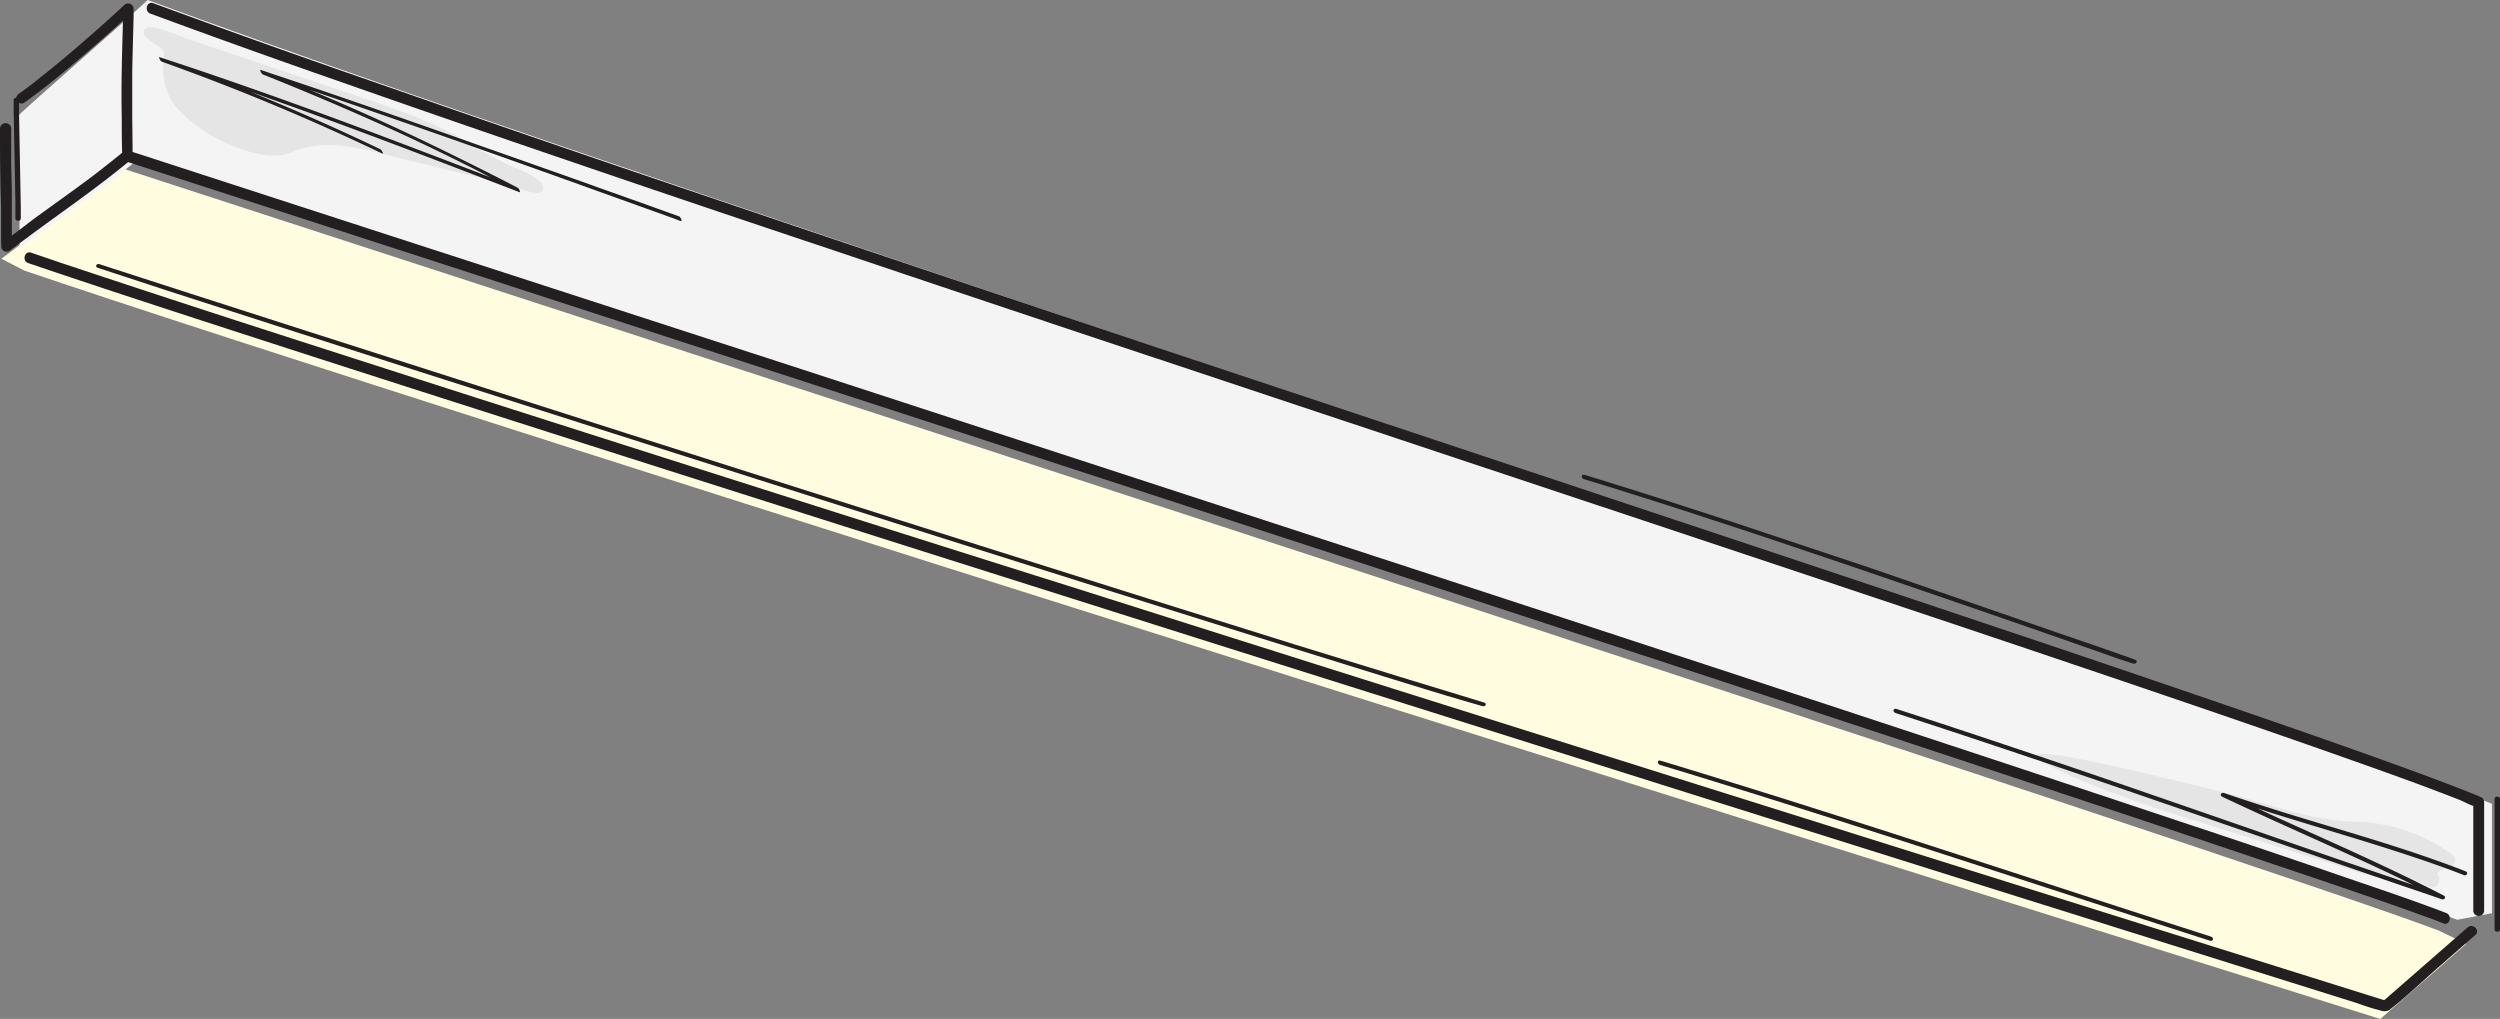
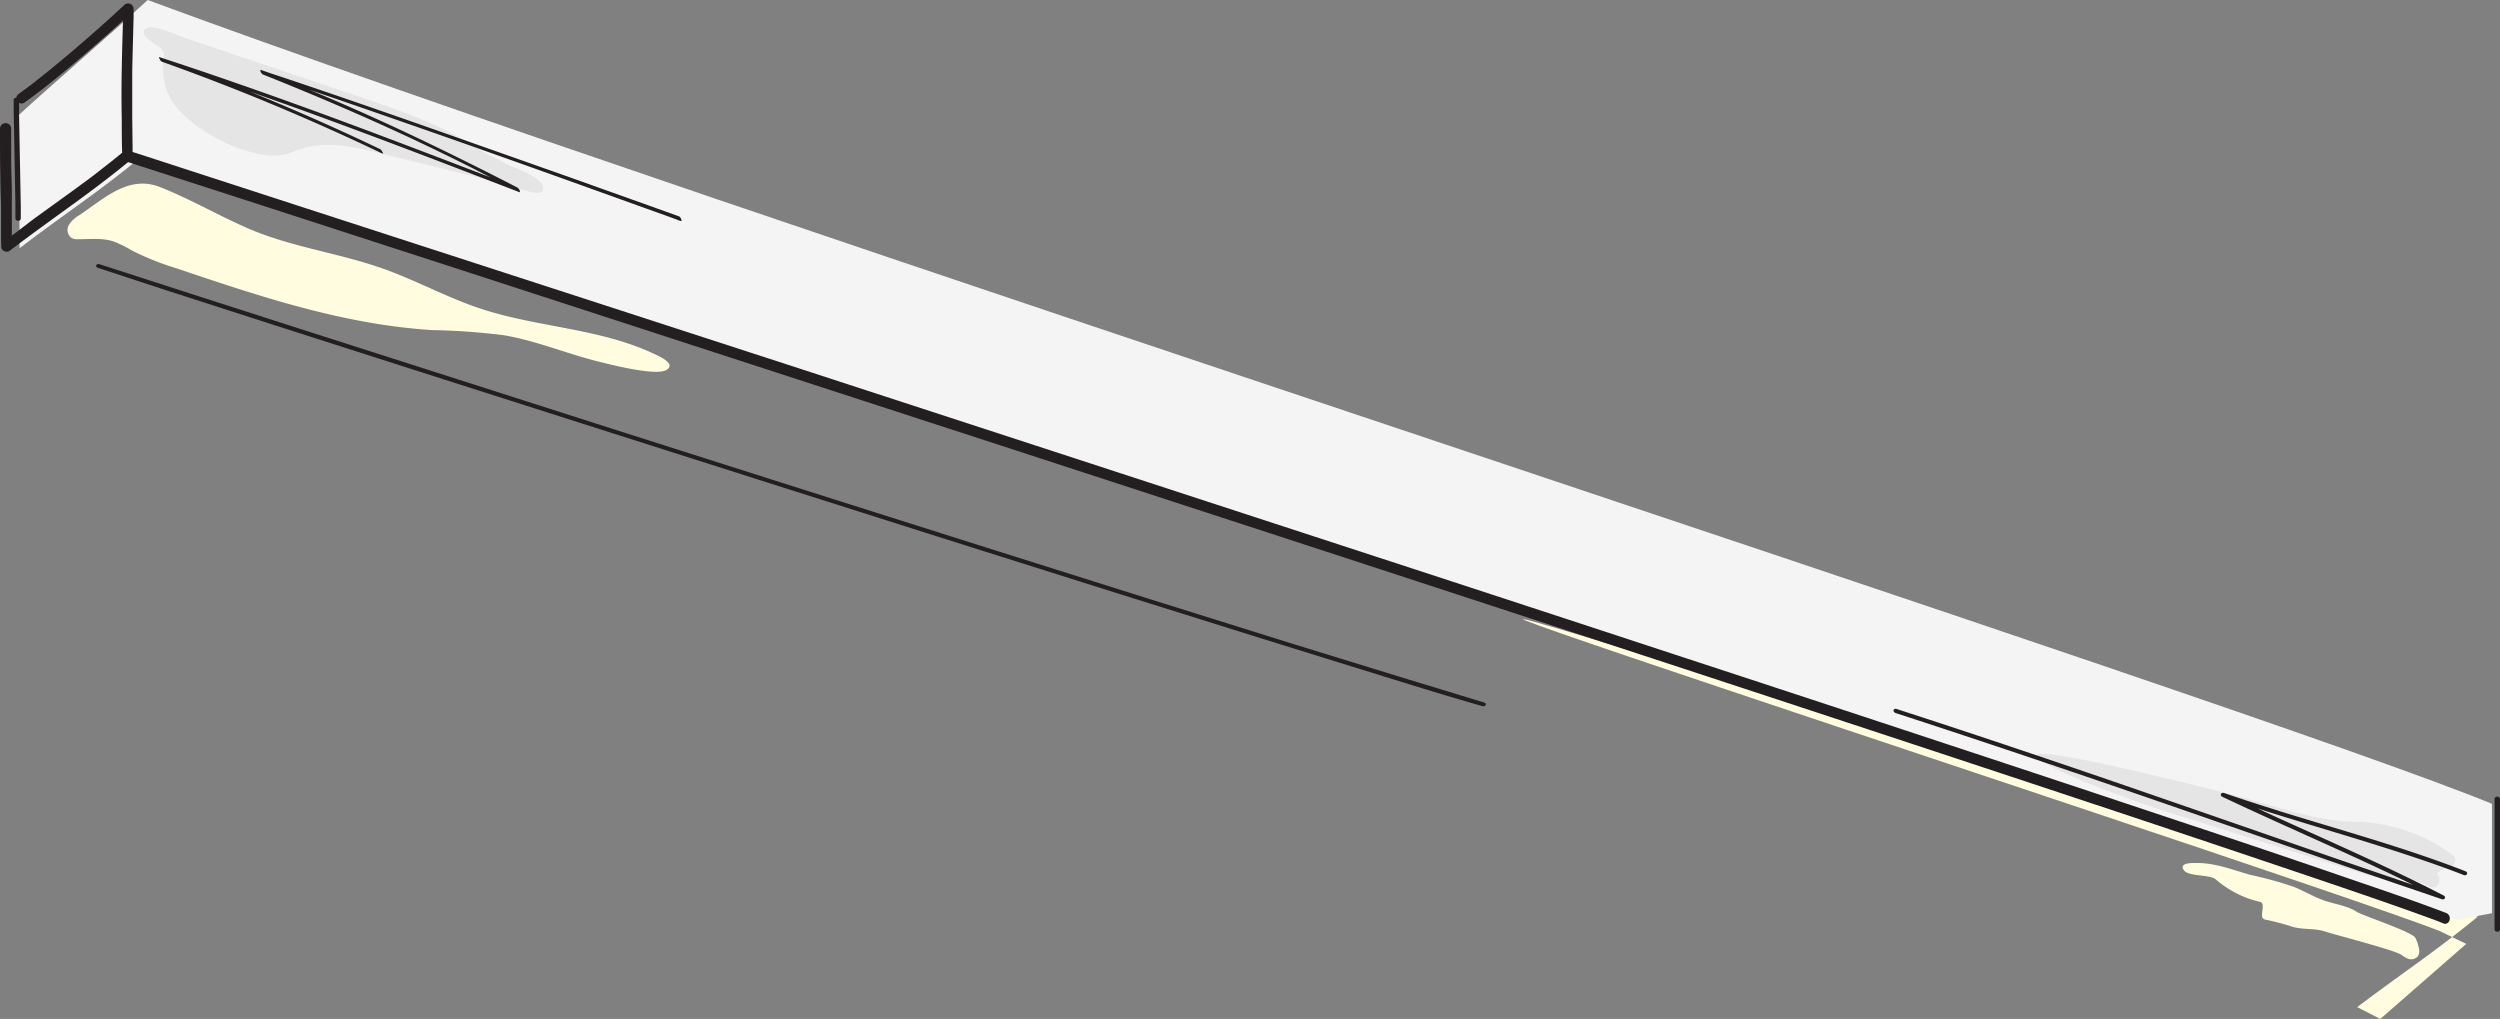
<svg xmlns="http://www.w3.org/2000/svg" viewBox="0 0 422 172">
  <rect x="0" y="0" width="422" height="172" fill="#808080" stroke="none" />
  <defs>
    <style>.cls-1{isolation:isolate;}.cls-2{fill:#fffcdf;}.cls-3{fill:#f4f4f4;}.cls-4{mix-blend-mode:multiply;}.cls-5{fill:#e5e5e5;}.cls-6{fill:#231f20;}</style>
  </defs>
  <g class="cls-1">
    <g id="Layer_1" data-name="Layer 1">
-       <path class="cls-2" d="M416.3,159.33,401.79,172S70,68.15,4.13,45.68l-3.9-2c7.94-6,12.7-9,20.37-15.27C75.28,46.23,381.76,145.59,411.72,157.11Z" />
+       <path class="cls-2" d="M416.3,159.33,401.79,172l-3.9-2c7.94-6,12.7-9,20.37-15.27C75.28,46.23,381.76,145.59,411.72,157.11Z" />
      <path class="cls-3" d="M23.67,26.62C78.36,44.39,384.84,143.75,414.79,155.26l5.85-1.11V135.69h0C381,119.32,118.07,34.49,24.93,0,20.26,4.35,8.17,14.8,3.11,19.47c0,11.88.2,10.54.2,22.42,7.93-6.06,12.7-9,20.36-15.27" />
      <g class="cls-4">
        <path class="cls-5" d="M80,24.72c-5.78-3.83-12.36-6-18.87-8.24L31.91,6.64c-1.17-.39-2.37-.94-3.58-1.33-.9-.29-3.15-1.25-3.92-.3-.64.79.73,1.71,1.25,2.1.86.63,2.26,1.15,2,2.45a11.11,11.11,0,0,0,.42,5.38c.82,2.84,3.12,4.81,5.42,6.5a27,27,0,0,0,8.08,4c2.52.77,5.34,1.27,7.83.21,5.3-2.25,10.51-.82,15.85.49L78.54,29.4,85.17,31c1.36.33,2.65,1,4,1.3.51.12,1.9.52,2.3,0,1.43-2-4.91-4.05-5.76-4.51C83.88,26.76,81.79,25.89,80,24.72Z" />
      </g>
      <g class="cls-4">
        <path class="cls-5" d="M398.6,138.72c-.45,0-.91,0-1.36,0l-1.24-.07c-1-.07-2-.19-2.94-.34s-1.93-.33-2.89-.54-1.92-.44-2.87-.69-1.89-.51-2.84-.78l-2.31-.67c-6.49-1.89-13.08-3.45-19.67-5-6-1.43-21.2-4.91-18.49-2.63s14.94,6.86,22.78,9.34l29.75,9.38a31.52,31.52,0,0,0,7.06,1.65c1.9.14,3.91,0,5.57.86.64.33,1.36.82,2.05.43s.79-1.82.09-2.13a2.83,2.83,0,0,1,1.81-.91c.65-.19,1.41-.75,1.35-1.48a1.38,1.38,0,0,0-.7-1c-.8-.58-1.62-1.11-2.46-1.6a29,29,0,0,0-5.34-2.39,26.68,26.68,0,0,0-2.82-.78c-.95-.21-1.92-.38-2.89-.5-.49-.05-1-.09-1.48-.12Z" />
      </g>
      <path class="cls-6" d="M40.27,14.16q-6.66-2.33-13.38-4.52c-.12-.05.05.31.06.34s.2.38.36.43Q42.1,15.69,56.44,22.16q4.1,1.85,8.14,3.78c.12.06,0-.32-.06-.34a.89.89,0,0,0-.36-.43Q53.35,20,42.21,15.47q4.44,1.56,8.87,3.16c7.83,2.84,15.63,5.78,23.42,8.75l13.21,5.07c.13,0,0-.32,0-.34a1,1,0,0,0-.36-.44Q79,27.35,70.61,23.35t-16.9-7.58l-1.46-.6c2.62.88,5.22,1.77,7.83,2.67q9,3.12,18.08,6.31,8.66,3.06,17.31,6.16l13.38,4.81L113,36.61l1.26.46a2.52,2.52,0,0,0,.65.23l.08,0c.13.05,0-.32,0-.34s-.2-.38-.36-.43l-5-1.8Q103.3,32.48,97,30.22q-8.49-3-17-6-9.12-3.23-18.27-6.4c-5.34-1.84-10.68-3.67-16-5.43L44,11.79c-.13,0,0,.32,0,.34s.2.37.37.44Q53,16,61.53,19.77t16.78,7.89c1.51.74,3,1.53,4.5,2.29q-9.51-3.66-19.05-7.26C56,19.77,48.14,16.9,40.27,14.16Z" />
      <path class="cls-6" d="M376.79,138.84q-9-3.12-17.91-6.19t-18.05-6.14q-9.18-3.09-18.37-6.08l-2.36-.77a.37.37,0,0,0-.48.26c0,.24.21.4.41.46q9.23,3,18.42,6.08t18.12,6.14q8.93,3.06,17.84,6.16l17.75,6.16Q401,148,409.88,151l2.27.78c.53.18.82-.38.3-.64-9.47-4.88-19.23-9.13-28.93-13.54l-2.44-1.13c8.64,2.77,17.38,5.22,26,8.09,3,1,5.89,2,8.8,3.15.52.21.83-.43.29-.64-10.23-4-20.81-6.86-31.28-10.12-3.16-1-6.31-2-9.44-3.08-.53-.18-.83.39-.3.64,9.61,4.55,19.4,8.73,29,13.31l3.21,1.56L394.54,145Z" />
-       <path class="cls-6" d="M355.19,152.28l-17.95-5.85-17.94-5.81q-9.06-2.91-18.14-5.78-9.27-2.91-18.57-5.75l-2.3-.69c-.57-.18-.56.57-.06.72q9.28,2.81,18.53,5.72t18.26,5.8q9,2.88,18,5.81l17.86,5.81q9,2.94,18,5.84l2.21.7a.35.35,0,0,0,.47-.26c0-.24-.21-.4-.4-.46Q364.15,155.2,355.19,152.28Z" />
-       <path class="cls-6" d="M267.37,80.88q5.07,1.53,10.11,3.14,5.64,1.78,11.25,3.63,6,1.95,11.95,3.95t12,4.05q5.84,2,11.67,4,5.4,1.84,10.81,3.72l9.51,3.3,7.6,2.66,5.26,1.85L360,112l.1,0c.53.18.84-.46.3-.65l-1.66-.59-4.62-1.62L347,106.7l-9.06-3.15c-3.53-1.23-7.06-2.44-10.59-3.66l-11.57-4q-6-2-12-4t-12-4Q286,86,280.24,84.15c-3.48-1.11-6.95-2.21-10.44-3.28l-2.36-.72C266.87,80,266.87,80.72,267.37,80.88Z" />
      <path class="cls-6" d="M237.9,114.74q-9.77-3-19.5-6-12.32-3.84-24.63-7.71l-28.1-8.86-29.86-9.46-29.95-9.53L77.39,64.07l-25-8Q42.35,52.86,32.26,49.6q-6.72-2.16-13.42-4.34l-2.06-.67c-.49-.16-.83.43-.27.62Q22.28,47.1,28.06,49q9.3,3,18.62,6l24,7.69,27.7,8.84,29.71,9.46,30,9.53q14.4,4.55,28.8,9.09,12.76,4,25.53,8,10.49,3.28,21,6.52c4.82,1.48,9.64,3,14.47,4.39l2.36.68c.49.15.84-.45.27-.61C246.33,117.32,242.11,116,237.9,114.74Z" />
      <path class="cls-6" d="M422,134.86v0c0-.51-.92-.54-.92,0v19.36c0,.89,0,1.78,0,2.67v0c0,.5.92.53.92,0V137.53C422,136.64,422,135.74,422,134.86Z" />
      <path class="cls-6" d="M18.79,29.63c.75-.59,1.5-1.18,2.25-1.79l.57-.46.06,0L44,34.6,78.19,45.69l42.62,13.86L169,75.22l51,16.63q25.22,8.24,50.41,16.5,23.57,7.73,47.11,15.49,20.46,6.75,40.89,13.54,15.93,5.31,31.84,10.69c6.54,2.22,13.08,4.43,19.57,6.8.87.31,1.74.63,2.61,1,1.1.42,1.57-1.34.48-1.76-5.36-2.06-10.82-3.89-16.25-5.75q-14.49-5-29-9.8-19.46-6.5-38.92-12.92-22.92-7.58-45.87-15.1-25-8.22-50.08-16.41L181.75,77.47l-49.06-16L88.44,47.1,51.81,35.21,26.06,26.84l-3.68-1.19c0-.26,0-.52,0-.78l-.06-5.15c0-2.54,0-5.08,0-7.62.06-3,.15-6.1.23-9.15,0-.51,0-1,0-1.53A.93.93,0,0,0,21.06.77q-3.28,3.06-6.68,6c-2.49,2.16-5,4.28-7.59,6.32l-1,.8-.1.08c.08-.06.1-.08,0,0l-.25.19L5,14.5c-.61.45-1.22.91-1.84,1.35a1,1,0,0,0-.43.67c-.22,0-.43.12-.42.36l0,2,.09,4.76.11,5.81.09,5c0,.81,0,1.62,0,2.43v0c0,.5.92.53.91,0l0-2-.09-4.77-.11-5.81-.09-5c0-.65,0-1.3,0-1.95a.79.79,0,0,0,.85,0c2.5-1.77,4.89-3.7,7.25-5.65q3.82-3.18,7.53-6.5l1.91-1.73c-.08,2.71-.16,5.42-.21,8.14s-.06,5.44,0,8.17c0,2,0,4,.07,6l-1.89,1.53-1.05.82-.47.37-.24.19-.09.07,0,0,0,0c-1.25,1-2.51,1.9-3.78,2.84-2.49,1.82-5,3.61-7.5,5.43C4.32,38,3.18,38.9,2,39.77,2,37.38,2,35,2,32.61c0-1.69-.09-3.39-.11-5.09,0-1.94,0-3.88,0-5.82a.93.93,0,0,0-.92-.91A.93.93,0,0,0,0,21.7c0,2.8,0,5.61.07,8.41,0,1.69.09,3.39.11,5.09,0,1.94,0,3.88,0,5.82a.88.88,0,0,0,.06.27s0,0,0,.05a.91.91,0,0,0,.09.7.93.93,0,0,0,1.25.33C4.5,40.14,7.47,38,10.44,35.84,13.25,33.82,16.05,31.77,18.79,29.63Z" />
-       <path class="cls-6" d="M416.54,156.54l-14.08,12.29L394,166.18l-24.53-7.69-37-11.61-45.8-14.4-51.42-16.2q-26.85-8.48-53.7-17Q155.23,91,128.9,82.61,104.66,74.9,80.43,67.15q-20.21-6.48-40.4-13-14.85-4.82-29.65-9.75L5.25,42.65c-1.11-.38-1.59,1.38-.48,1.76,9.41,3.21,18.87,6.3,28.33,9.39q20.71,6.74,41.45,13.38,25.28,8.1,50.57,16.14Q153,92.19,180.86,101q28.35,9,56.71,17.92L291.73,136l47.42,14.91,36.59,11.48,22.08,6.92a40.37,40.37,0,0,0,4.3,1.34,1.62,1.62,0,0,0,1.54-.43c2.76-2.19,5.33-4.66,8-7l6.18-5.4C418.72,157.06,417.42,155.77,416.54,156.54Z" />
-       <path class="cls-6" d="M418.44,134.47c.27,0-.33-.21-.46-.26l-.81-.33-1.78-.7-4.05-1.55q-5.1-1.9-10.23-3.74c-9.28-3.32-18.58-6.54-27.9-9.73q-18.13-6.22-36.33-12.32-21.11-7.09-42.24-14.13Q271.44,84,248.22,76.26L200,60.22Q176.2,52.29,152.39,44.3,129.71,36.68,107.07,29,86.73,22.08,66.46,15C55.24,11.12,44,7.17,32.87,3.1l-7-2.56c-1.1-.41-1.58,1.35-.48,1.76Q41.22,8.15,57.16,13.7q19.55,6.87,39.15,13.55,22.18,7.59,44.39,15,23.72,8,47.45,15.9l48.32,16.09,47,15.64q21.8,7.26,43.57,14.55,19,6.36,37.93,12.81c10.06,3.43,20.11,6.88,30.12,10.42,6.74,2.38,13.48,4.77,20.13,7.38.64.25,1.49.75,2.27,1v17.75a.92.92,0,0,0,1.83,0V135.38A.93.93,0,0,0,418.44,134.47Z" />
      <g class="cls-4">
        <path class="cls-2" d="M27.1,31.61c-5.35-2.15-9.43,1.83-13.7,4.71A4.85,4.85,0,0,0,11.61,38a1.68,1.68,0,0,0,.51,2.2,2.36,2.36,0,0,0,1.12.18c2,0,4-.25,5.9.37a19.66,19.66,0,0,1,3.19,1.57,47.38,47.38,0,0,0,7.55,3C43.94,50.08,58.19,54.82,73,55.72a113.71,113.71,0,0,1,12,.86c5.33.89,10.36,3,15.61,4.35,3.89,1,10.35,2.5,11.92,1.5s-1-2.18-2.15-2.71C101.18,55.38,90.6,55.26,81,52.06c-5.58-1.86-10.77-4.74-16.31-6.7-7.41-2.64-15.38-3.62-22.61-6.72C37,36.46,32.46,33.76,27.1,31.61Z" />
      </g>
      <g class="cls-4">
        <path class="cls-2" d="M408.12,161.43a1.44,1.44,0,0,0,.25-1,6.38,6.38,0,0,0-.66-2.12c-.47-1-8.89-3.75-9.85-4.37-1.6-1.05-3.58-1.27-5.39-1.88s-3.52-1.65-5.32-2.38a66.69,66.69,0,0,0-7.26-2c-3-.83-6.05-2.08-9.23-2-.5,0-2.35-.08-2.22.79a1.13,1.13,0,0,0,.2.43c.75,1.09,4.38.68,5.38,1.54a17.44,17.44,0,0,0,4.8,2.95l.53.21a17.24,17.24,0,0,0,2.09.62c1.27.3-.37,2.75.91,3a44.37,44.37,0,0,1,4.53,1.19c1.79.57,3.77.23,5.56.82s11.27,3,12.89,3.92a5.4,5.4,0,0,0,1.15.69A1.5,1.5,0,0,0,408.12,161.43Z" />
      </g>
    </g>
  </g>
</svg>